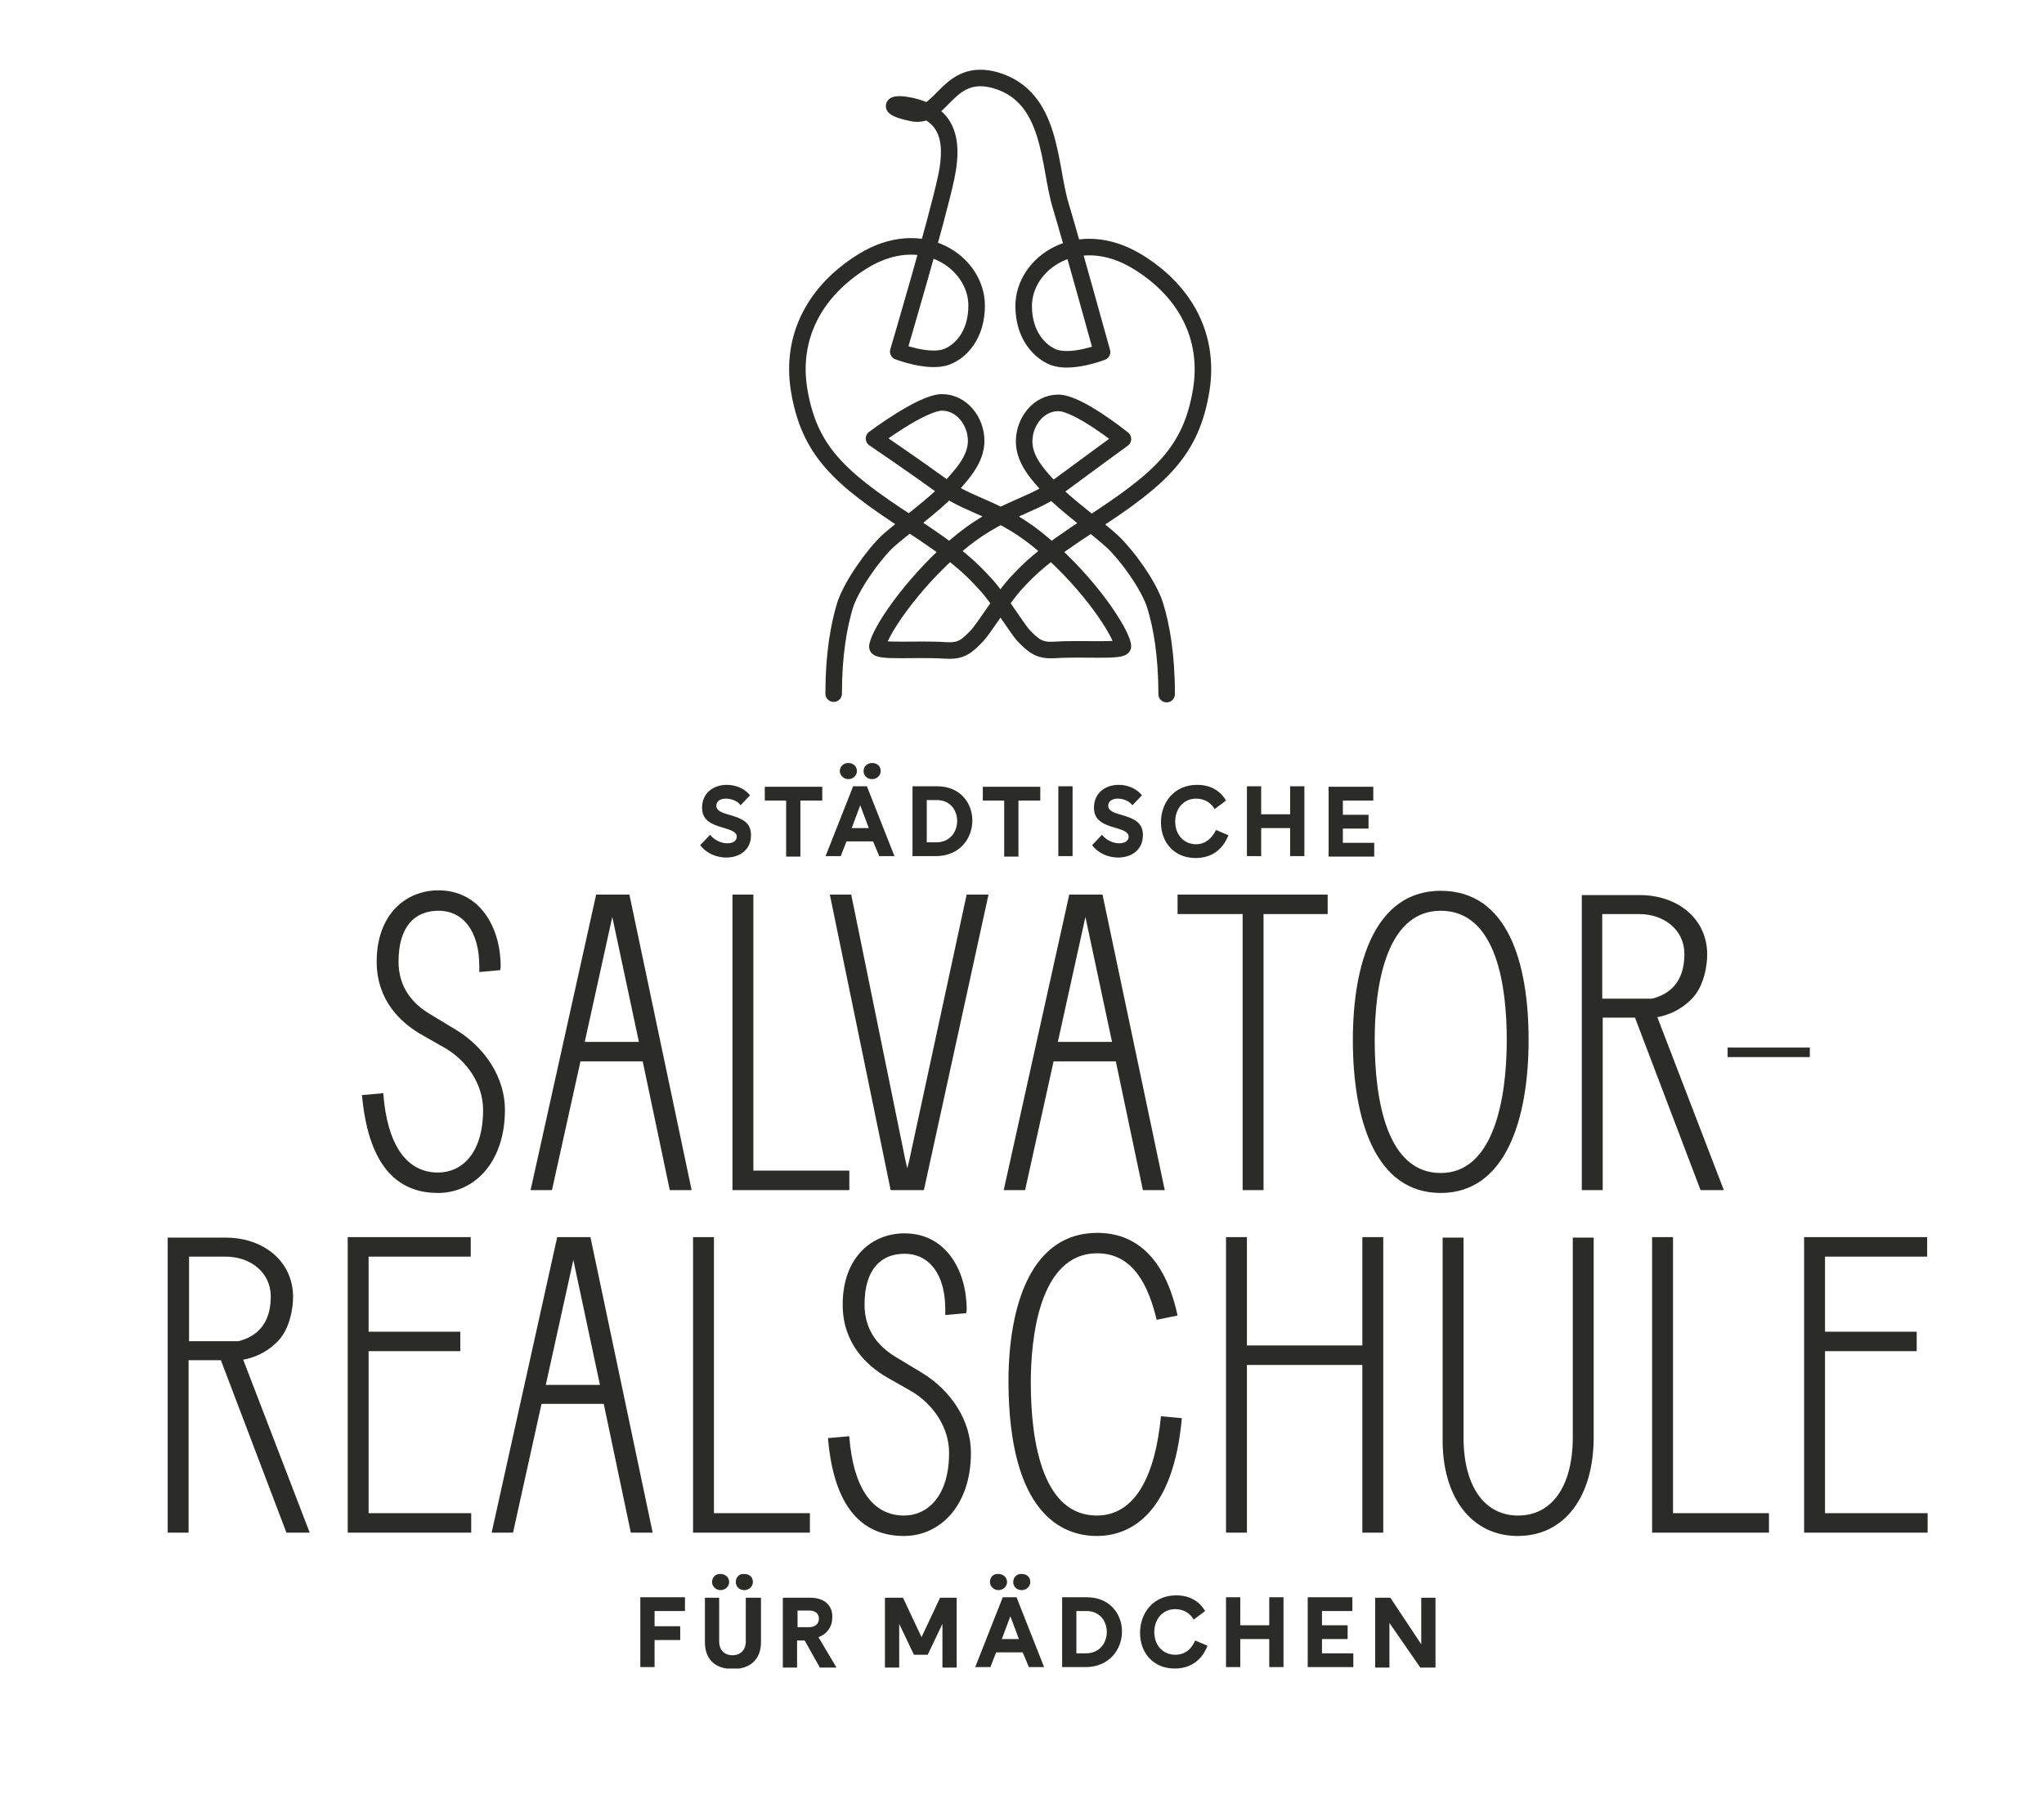
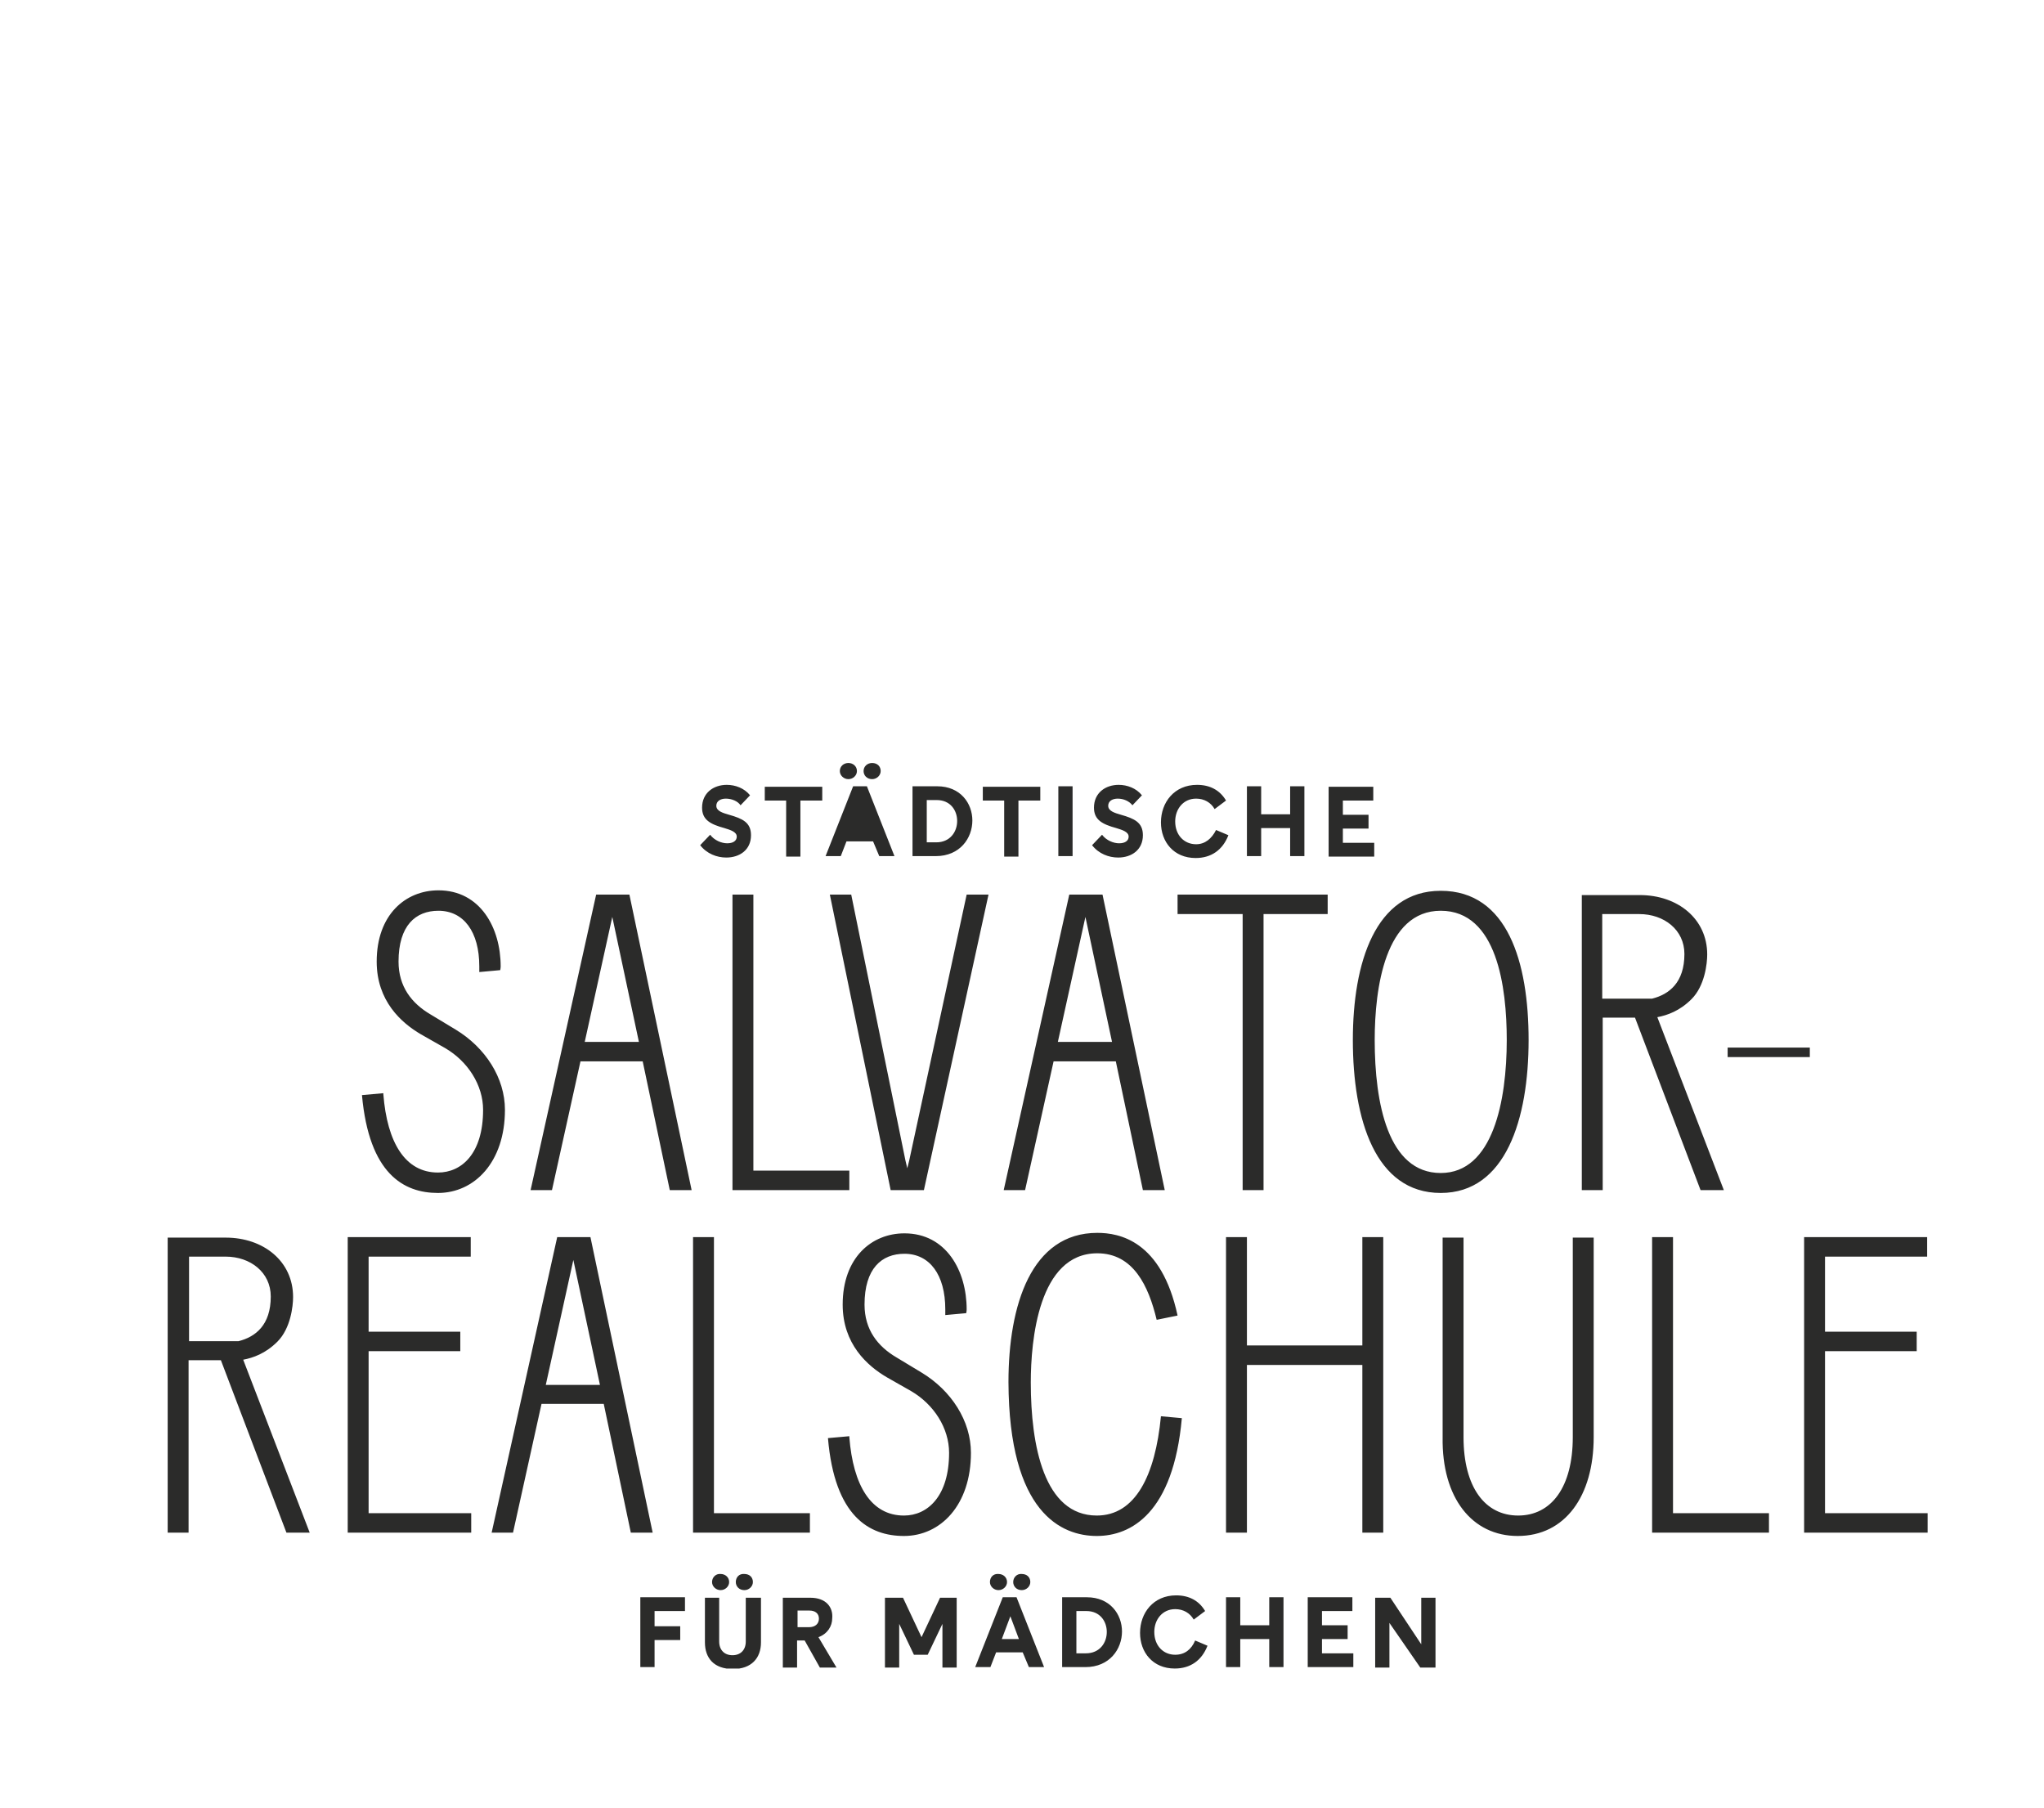
<svg xmlns="http://www.w3.org/2000/svg" xmlns:xlink="http://www.w3.org/1999/xlink" version="1.1" id="Ebene_1" x="0px" y="0px" viewBox="0 0 430.3 380.6" style="enable-background:new 0 0 430.3 380.6;" xml:space="preserve">
  <style type="text/css">
	.st0{clip-path:url(#SVGID_00000139262706591227626290000007515502732641369995_);fill:#2B2B2A;}
	
		.st1{clip-path:url(#SVGID_00000139262706591227626290000007515502732641369995_);fill:none;stroke:#2B2B2A;stroke-width:3.483;stroke-linecap:round;stroke-linejoin:round;stroke-miterlimit:10;}
	.st2{fill:#2B2B2A;}
</style>
  <g>
    <defs>
      <rect id="SVGID_1_" x="35.3" y="14.6" width="370.5" height="336.6" />
    </defs>
    <clipPath id="SVGID_00000062899104809064185750000007242540752089221552_">
      <use xlink:href="#SVGID_1_" style="overflow:visible;" />
    </clipPath>
    <path style="clip-path:url(#SVGID_00000062899104809064185750000007242540752089221552_);fill:#2B2B2A;" d="M379.8,322.6h26v-4.1   h-21.6v-34.1h19.3v-4.1h-19.3v-15.8h21.5v-4.1h-25.9V322.6z M347.8,322.6h24.6v-4.1h-20.2v-58.1h-4.4V322.6z M319.5,323.3   c10,0,16-8.4,16-20.8v-42h-4.4v42c0,10.5-4.5,16.5-11.5,16.5s-11.5-6-11.5-16.5v-42h-4.4v42C303.5,315.3,309.9,323.3,319.5,323.3    M258.1,322.6h4.4v-35.3h24.3v35.3h4.4v-62.2h-4.4v22.8h-24.3v-22.8h-4.4V322.6z M230.9,323.3c7.2,0,16.1-4.8,17.9-24.8l-4.4-0.4   c-1.2,12.5-5.4,20.9-13.5,20.9c-11.1,0-13.9-14.7-13.9-28c0-8.8,1.6-27.2,14-27.2c7.6,0,10.8,6.9,12.5,14l4.4-0.9   c-3.4-15.8-12.3-17.4-16.9-17.4c-13.9,0-18.7,15.2-18.7,31.4C212.4,318.5,223.5,323.3,230.9,323.3 M190.3,323.3   c7.7,0,14.1-6.5,14.1-17.5c0-6.7-4.1-13.1-10.4-16.9l-5.3-3.2c-3.9-2.3-6.7-5.8-6.7-11.1c0-7.6,3.6-10.7,8.4-10.7   c5.3,0,8.6,4.4,8.6,11.7v1.2l4.4-0.4c0,0,0.1-0.4,0.1-0.8c0-8.1-4.3-16-13.1-16c-6.9,0-13,5.1-13,15c0,8.3,5.2,12.9,9.3,15.3   l5.1,2.9c4.8,2.8,8,7.8,8,13c0,9.1-4.5,13.2-9.5,13.2c-6.9,0-10.7-6.3-11.5-16.5v-0.2l-4.5,0.4C175.7,319.2,183,323.3,190.3,323.3    M145.9,322.6h24.6v-4.1h-20.2v-58.1h-4.4V322.6z M120.7,265.2L120.7,265.2l5.6,26.3h-11.4L120.7,265.2z M103.5,322.6h4.5l6-27.1   h13.1l5.7,27.1h4.6l-13.1-62.2h-7L103.5,322.6z M73.2,322.6h26v-4.1H77.6v-34.1h19.3v-4.1H77.6v-15.8h21.5v-4.1H73.2V322.6z    M39.8,264.5h7.7c5.2,0,9.5,3.3,9.5,8.4c0,6-3.2,8.5-6.8,9.4H39.8V264.5z M35.3,322.6h4.4v-36.3h6.8l13.8,36.3h4.9l-14-36.4   c2.1-0.4,4.7-1.3,7.2-3.8c2.8-2.8,3.3-7.5,3.3-9.4c0-7.5-6.2-12.5-14.2-12.5H35.3V322.6z" />
    <path style="clip-path:url(#SVGID_00000062899104809064185750000007242540752089221552_);fill:#2B2B2A;" d="M337.4,192.4h7.7   c5.2,0,9.5,3.3,9.5,8.4c0,6-3.2,8.5-6.8,9.4h-10.5V192.4z M333,250.5h4.4v-36.3h6.8l13.8,36.3h4.9l-14-36.4   c2.1-0.4,4.7-1.3,7.2-3.8c2.8-2.8,3.3-7.5,3.3-9.4c0-7.5-6.2-12.5-14.2-12.5H333V250.5z M303.3,251.1c13.7,0,18.5-15.6,18.5-32.2   c0-16.3-4.4-31.4-18.5-31.4c-13.8,0-18.5,15.2-18.5,31.4C284.8,235.6,289.5,251.1,303.3,251.1 M303.3,246.9   c-11.1,0-13.9-14.7-13.9-28c0-10.9,2.2-27.2,13.9-27.2c11.9,0,13.9,16.2,13.9,27.2C317.2,231.7,314.3,246.9,303.3,246.9    M247.9,192.4h13.7v58.1h4.4v-58.1h13.5v-4.1h-31.6V192.4z M228.5,193L228.5,193l5.6,26.3h-11.4L228.5,193z M211.3,250.5h4.5   l6-27.1h13.1l5.7,27.1h4.6l-13.1-62.2h-7L211.3,250.5z M187.5,250.5h7l13.6-62.2h-4.6l-12.1,56l-0.4,1.6l-0.4-1.7l-11.4-55.9h-4.5   L187.5,250.5z M154.2,250.5h24.6v-4.1h-20.2v-58.1h-4.4V250.5z M128.9,193L128.9,193l5.6,26.3h-11.4L128.9,193z M111.7,250.5h4.5   l6-27.1h13.1l5.7,27.1h4.6l-13.1-62.2h-7L111.7,250.5z M92.2,251.1c7.7,0,14.1-6.5,14.1-17.5c0-6.7-4.1-13.1-10.4-16.9l-5.3-3.2   c-3.9-2.3-6.7-5.8-6.7-11.1c0-7.6,3.6-10.7,8.4-10.7c5.3,0,8.6,4.4,8.6,11.7v1.2l4.4-0.4c0,0,0.1-0.4,0.1-0.8c0-8.1-4.3-16-13.1-16   c-6.9,0-13,5.1-13,15c0,8.3,5.2,12.9,9.3,15.3l5.1,2.9c4.8,2.8,8,7.8,8,13c0,9.2-4.5,13.2-9.5,13.2c-6.9,0-10.7-6.3-11.5-16.5v-0.2   l-4.5,0.4C77.7,247.1,85,251.1,92.2,251.1" />
-     <path style="clip-path:url(#SVGID_00000062899104809064185750000007242540752089221552_);fill:#2B2B2A;" d="M289.1,168.5v-2.9h-9.4   v14.7h9.6v-2.9h-6.6v-3h5.4v-2.9h-5.4v-3H289.1z M262.5,180.2h3v-5.9h6.1v5.9h3v-14.7h-3v5.9h-6.1v-5.9h-3V180.2z M251.8,177.7   c-2.5,0-4.4-1.9-4.4-4.8c0-2.6,1.7-4.8,4.4-4.8c1.7,0,3.1,0.8,3.9,2.2l2.4-1.8c-1.3-2.2-3.4-3.3-6.1-3.3c-4.8,0-7.6,3.7-7.6,7.9   c0,4.1,2.7,7.5,7.3,7.5c3.3,0,5.7-1.7,6.9-4.8l-2.6-1.1C255.1,176.5,253.7,177.7,251.8,177.7 M238.4,169.5l2-2.1   c-1.2-1.5-3.1-2.2-4.9-2.2c-2.8,0-5.2,1.7-5.2,4.8c0,2.6,1.8,3.5,4.7,4.3c1.3,0.4,2.6,0.8,2.6,1.8c0,0.9-0.8,1.4-2,1.4   c-1.2,0-2.7-0.6-3.6-1.8l-2.1,2.2c1.4,1.8,3.5,2.6,5.5,2.6c2.8,0,5.2-1.6,5.2-4.7c0-2.7-1.8-3.5-4.6-4.3c-1.4-0.4-2.7-0.8-2.7-1.9   c0-1,0.9-1.5,2-1.5C236.5,168.1,237.7,168.6,238.4,169.5 M222.8,180.2h3v-14.7h-3V180.2z M214.5,168.5h4.5v-2.9h-12.1v2.9h4.5v11.8   h3V168.5z M195.1,177.3v-8.9h2.1c2.9,0,4.3,2.2,4.3,4.4c0,2.3-1.5,4.5-4.4,4.5H195.1z M192.1,180.2h4.9c5.1,0,7.7-3.8,7.7-7.5   c0-3.6-2.5-7.2-7.4-7.2h-5.2V180.2z M181.8,162.3c0,0.9,0.7,1.7,1.8,1.7c1,0,1.8-0.8,1.8-1.7c0-1-0.7-1.7-1.8-1.7   C182.6,160.6,181.8,161.3,181.8,162.3 M179.3,174.3l1.8-4.8l1.8,4.8H179.3z M176.8,162.3c0,0.9,0.8,1.7,1.8,1.7s1.8-0.8,1.8-1.7   c0-1-0.8-1.7-1.8-1.7S176.8,161.3,176.8,162.3 M185.1,180.2h3.2l-5.8-14.7h-2.9l-5.8,14.7h3.2l1.2-3.1h5.6L185.1,180.2z    M168.6,168.5h4.5v-2.9H161v2.9h4.5v11.8h3V168.5z M155.9,169.5l2-2.1c-1.2-1.5-3.1-2.2-4.9-2.2c-2.8,0-5.2,1.7-5.2,4.8   c0,2.6,1.8,3.5,4.7,4.3c1.3,0.4,2.6,0.8,2.6,1.8c0,0.9-0.8,1.4-2,1.4c-1.2,0-2.7-0.6-3.6-1.8l-2.1,2.2c1.4,1.8,3.5,2.6,5.5,2.6   c2.8,0,5.2-1.6,5.2-4.7c0-2.7-1.8-3.5-4.6-4.3c-1.4-0.4-2.7-0.8-2.7-1.9c0-1,0.9-1.5,2-1.5C154,168.1,155.3,168.6,155.9,169.5" />
+     <path style="clip-path:url(#SVGID_00000062899104809064185750000007242540752089221552_);fill:#2B2B2A;" d="M289.1,168.5v-2.9h-9.4   v14.7h9.6v-2.9h-6.6v-3h5.4v-2.9h-5.4v-3H289.1z M262.5,180.2h3v-5.9h6.1v5.9h3v-14.7h-3v5.9h-6.1v-5.9h-3V180.2z M251.8,177.7   c-2.5,0-4.4-1.9-4.4-4.8c0-2.6,1.7-4.8,4.4-4.8c1.7,0,3.1,0.8,3.9,2.2l2.4-1.8c-1.3-2.2-3.4-3.3-6.1-3.3c-4.8,0-7.6,3.7-7.6,7.9   c0,4.1,2.7,7.5,7.3,7.5c3.3,0,5.7-1.7,6.9-4.8l-2.6-1.1C255.1,176.5,253.7,177.7,251.8,177.7 M238.4,169.5l2-2.1   c-1.2-1.5-3.1-2.2-4.9-2.2c-2.8,0-5.2,1.7-5.2,4.8c0,2.6,1.8,3.5,4.7,4.3c1.3,0.4,2.6,0.8,2.6,1.8c0,0.9-0.8,1.4-2,1.4   c-1.2,0-2.7-0.6-3.6-1.8l-2.1,2.2c1.4,1.8,3.5,2.6,5.5,2.6c2.8,0,5.2-1.6,5.2-4.7c0-2.7-1.8-3.5-4.6-4.3c-1.4-0.4-2.7-0.8-2.7-1.9   c0-1,0.9-1.5,2-1.5C236.5,168.1,237.7,168.6,238.4,169.5 M222.8,180.2h3v-14.7h-3V180.2z M214.5,168.5h4.5v-2.9h-12.1v2.9h4.5v11.8   h3V168.5z M195.1,177.3v-8.9h2.1c2.9,0,4.3,2.2,4.3,4.4c0,2.3-1.5,4.5-4.4,4.5H195.1z M192.1,180.2h4.9c5.1,0,7.7-3.8,7.7-7.5   c0-3.6-2.5-7.2-7.4-7.2h-5.2V180.2z M181.8,162.3c0,0.9,0.7,1.7,1.8,1.7c1,0,1.8-0.8,1.8-1.7c0-1-0.7-1.7-1.8-1.7   C182.6,160.6,181.8,161.3,181.8,162.3 M179.3,174.3l1.8-4.8H179.3z M176.8,162.3c0,0.9,0.8,1.7,1.8,1.7s1.8-0.8,1.8-1.7   c0-1-0.8-1.7-1.8-1.7S176.8,161.3,176.8,162.3 M185.1,180.2h3.2l-5.8-14.7h-2.9l-5.8,14.7h3.2l1.2-3.1h5.6L185.1,180.2z    M168.6,168.5h4.5v-2.9H161v2.9h4.5v11.8h3V168.5z M155.9,169.5l2-2.1c-1.2-1.5-3.1-2.2-4.9-2.2c-2.8,0-5.2,1.7-5.2,4.8   c0,2.6,1.8,3.5,4.7,4.3c1.3,0.4,2.6,0.8,2.6,1.8c0,0.9-0.8,1.4-2,1.4c-1.2,0-2.7-0.6-3.6-1.8l-2.1,2.2c1.4,1.8,3.5,2.6,5.5,2.6   c2.8,0,5.2-1.6,5.2-4.7c0-2.7-1.8-3.5-4.6-4.3c-1.4-0.4-2.7-0.8-2.7-1.9c0-1,0.9-1.5,2-1.5C154,168.1,155.3,168.6,155.9,169.5" />
    <path style="clip-path:url(#SVGID_00000062899104809064185750000007242540752089221552_);fill:#2B2B2A;" d="M299.2,336.3v9.8   l-6.5-9.8h-3.2v14.7h3v-9.4l6.5,9.4h3.2v-14.7H299.2z M284.7,339.1v-2.9h-9.4v14.7h9.6V348h-6.6v-3h5.4v-2.9h-5.4v-3H284.7z    M258.1,350.9h3V345h6.1v5.9h3v-14.7h-3v5.9h-6.1v-5.9h-3V350.9z M247.4,348.3c-2.5,0-4.4-1.9-4.4-4.8c0-2.6,1.7-4.8,4.4-4.8   c1.7,0,3.1,0.8,3.9,2.2l2.4-1.8c-1.3-2.2-3.4-3.3-6.1-3.3c-4.8,0-7.6,3.7-7.6,7.9c0,4.1,2.7,7.5,7.3,7.5c3.3,0,5.7-1.7,6.9-4.8   l-2.6-1.1C250.8,347.2,249.4,348.3,247.4,348.3 M226.6,348v-8.9h2.1c2.9,0,4.3,2.2,4.3,4.4c0,2.3-1.5,4.5-4.4,4.5H226.6z    M223.6,350.9h4.9c5.1,0,7.7-3.8,7.7-7.5c0-3.6-2.5-7.2-7.4-7.2h-5.2V350.9z M213.3,333c0,0.9,0.7,1.7,1.8,1.7c1,0,1.8-0.8,1.8-1.7   c0-1-0.7-1.7-1.8-1.7C214.1,331.2,213.3,332,213.3,333 M210.9,345l1.8-4.8l1.8,4.8H210.9z M208.4,333c0,0.9,0.8,1.7,1.8,1.7   c1,0,1.8-0.8,1.8-1.7c0-1-0.8-1.7-1.8-1.7C209.1,331.2,208.4,332,208.4,333 M216.6,350.9h3.2l-5.8-14.7h-2.9l-5.8,14.7h3.2l1.2-3.1   h5.6L216.6,350.9z M197.9,336.3l-3.9,8.3l-3.9-8.3h-3.8v14.7h3v-9.2l3.1,6.5h2.9l3.1-6.5v9.2h3v-14.7H197.9z M167.9,342.6V339h2.5   c1.2,0,2,0.6,2,1.7c0,1.1-0.8,1.8-2.1,1.8H167.9z M170.6,336.3h-5.8v14.7h3v-5.7h1.6l3.2,5.7h3.5l-3.8-6.4c1.9-0.7,2.9-2.3,2.9-4   C175.4,338.3,173.9,336.3,170.6,336.3 M154.9,333c0,0.9,0.7,1.7,1.8,1.7c1,0,1.8-0.8,1.8-1.7c0-1-0.7-1.7-1.8-1.7   C155.6,331.2,154.9,332,154.9,333 M149.9,333c0,0.9,0.8,1.7,1.8,1.7c1,0,1.8-0.8,1.8-1.7c0-1-0.8-1.7-1.8-1.7   C150.7,331.2,149.9,332,149.9,333 M157,336.3v9.2c0,1.8-1.1,2.9-2.8,2.9c-1.7,0-2.8-1.1-2.8-2.9v-9.2h-3v9.4c0,3.3,1.9,5.6,5.9,5.6   c3.9,0,5.9-2.3,5.9-5.6v-9.4H157z M143.2,345.2v-2.9h-5.4v-3.2h6.4v-2.9h-9.4v14.7h3v-5.7H143.2z" />
-     <path style="clip-path:url(#SVGID_00000062899104809064185750000007242540752089221552_);fill:none;stroke:#2B2B2A;stroke-width:3.483;stroke-linecap:round;stroke-linejoin:round;stroke-miterlimit:10;" d="   M245.6,146.1c0-8.3-1.1-14.4-2.4-18.6c-1.3-4.3-6.1-10.8-9-13.5c-2.9-2.7-10-7.9-12.7-10.8c-2.6-2.9-5.9-6.1-5.9-10.3   c0-4.1,3-8.1,7.2-8.1c4.2,0,13.6,7.6,13.6,7.6s-8.1,5.9-13.9,10.2c-5.9,4.3-12.2,4.5-21.4,12.4c-9.4,8.1-16.1,18.3-16.4,21.1   c-0.1,1.2,8.5,0.4,14.3,0.8c3.3,0.2,4.4-0.7,6.7-3.1c1.5-1.6,5.3-7.8,7.9-10.7c3.2-3.5,5.9-6.2,16.2-12.9   c14.6-9.5,21-15.2,23.1-28.2c1.7-10.8-3-20.5-13.4-26.9c-12.6-7.7-24,0.3-24,9.3c0,6.3,3.5,9.7,6.3,10.8c3.8,1.4,10.2-1.1,10.2-1.1   s-6.5-23.5-8.7-30.8c-2.6-8.5-1.7-22.9-13.7-26.4c-10.2-2.9-11.2,8.2-17.5,6.9c-6-1.2-4.4-2.6,0.5-1.3c6,1.6,8.5,5.9,6.6,14.8   c-1.9,9-10.1,36.7-10.1,36.7s6.5,2.5,10.2,1.1c2.9-1.1,6.3-4.5,6.3-10.8c0-9-11.4-17.1-24-9.3c-10.3,6.4-15.1,16.1-13.4,26.9   c2.1,13,8.5,18.7,23.1,28.2c10.3,6.7,13,9.4,16.2,12.9c2.7,2.9,6.5,9.1,7.9,10.7c2.3,2.4,3.5,3.3,6.7,3.1   c5.8-0.4,14.4,0.4,14.3-0.8c-0.3-2.8-6.9-13-16.4-21.1c-9.1-7.9-15.5-8.1-21.4-12.4c-5.9-4.3-14.6-10.2-14.6-10.2   s10.1-7.6,14.3-7.6c4.2,0,7.2,4,7.2,8.1c0,4.1-3.3,7.4-5.9,10.3c-2.6,2.9-9.8,8.2-12.7,10.8c-2.9,2.7-7.6,9.2-9,13.5   c-1.3,4.3-2.4,10.3-2.4,18.6" />
  </g>
  <rect x="363.7" y="220.5" class="st2" width="17.3" height="2" />
</svg>